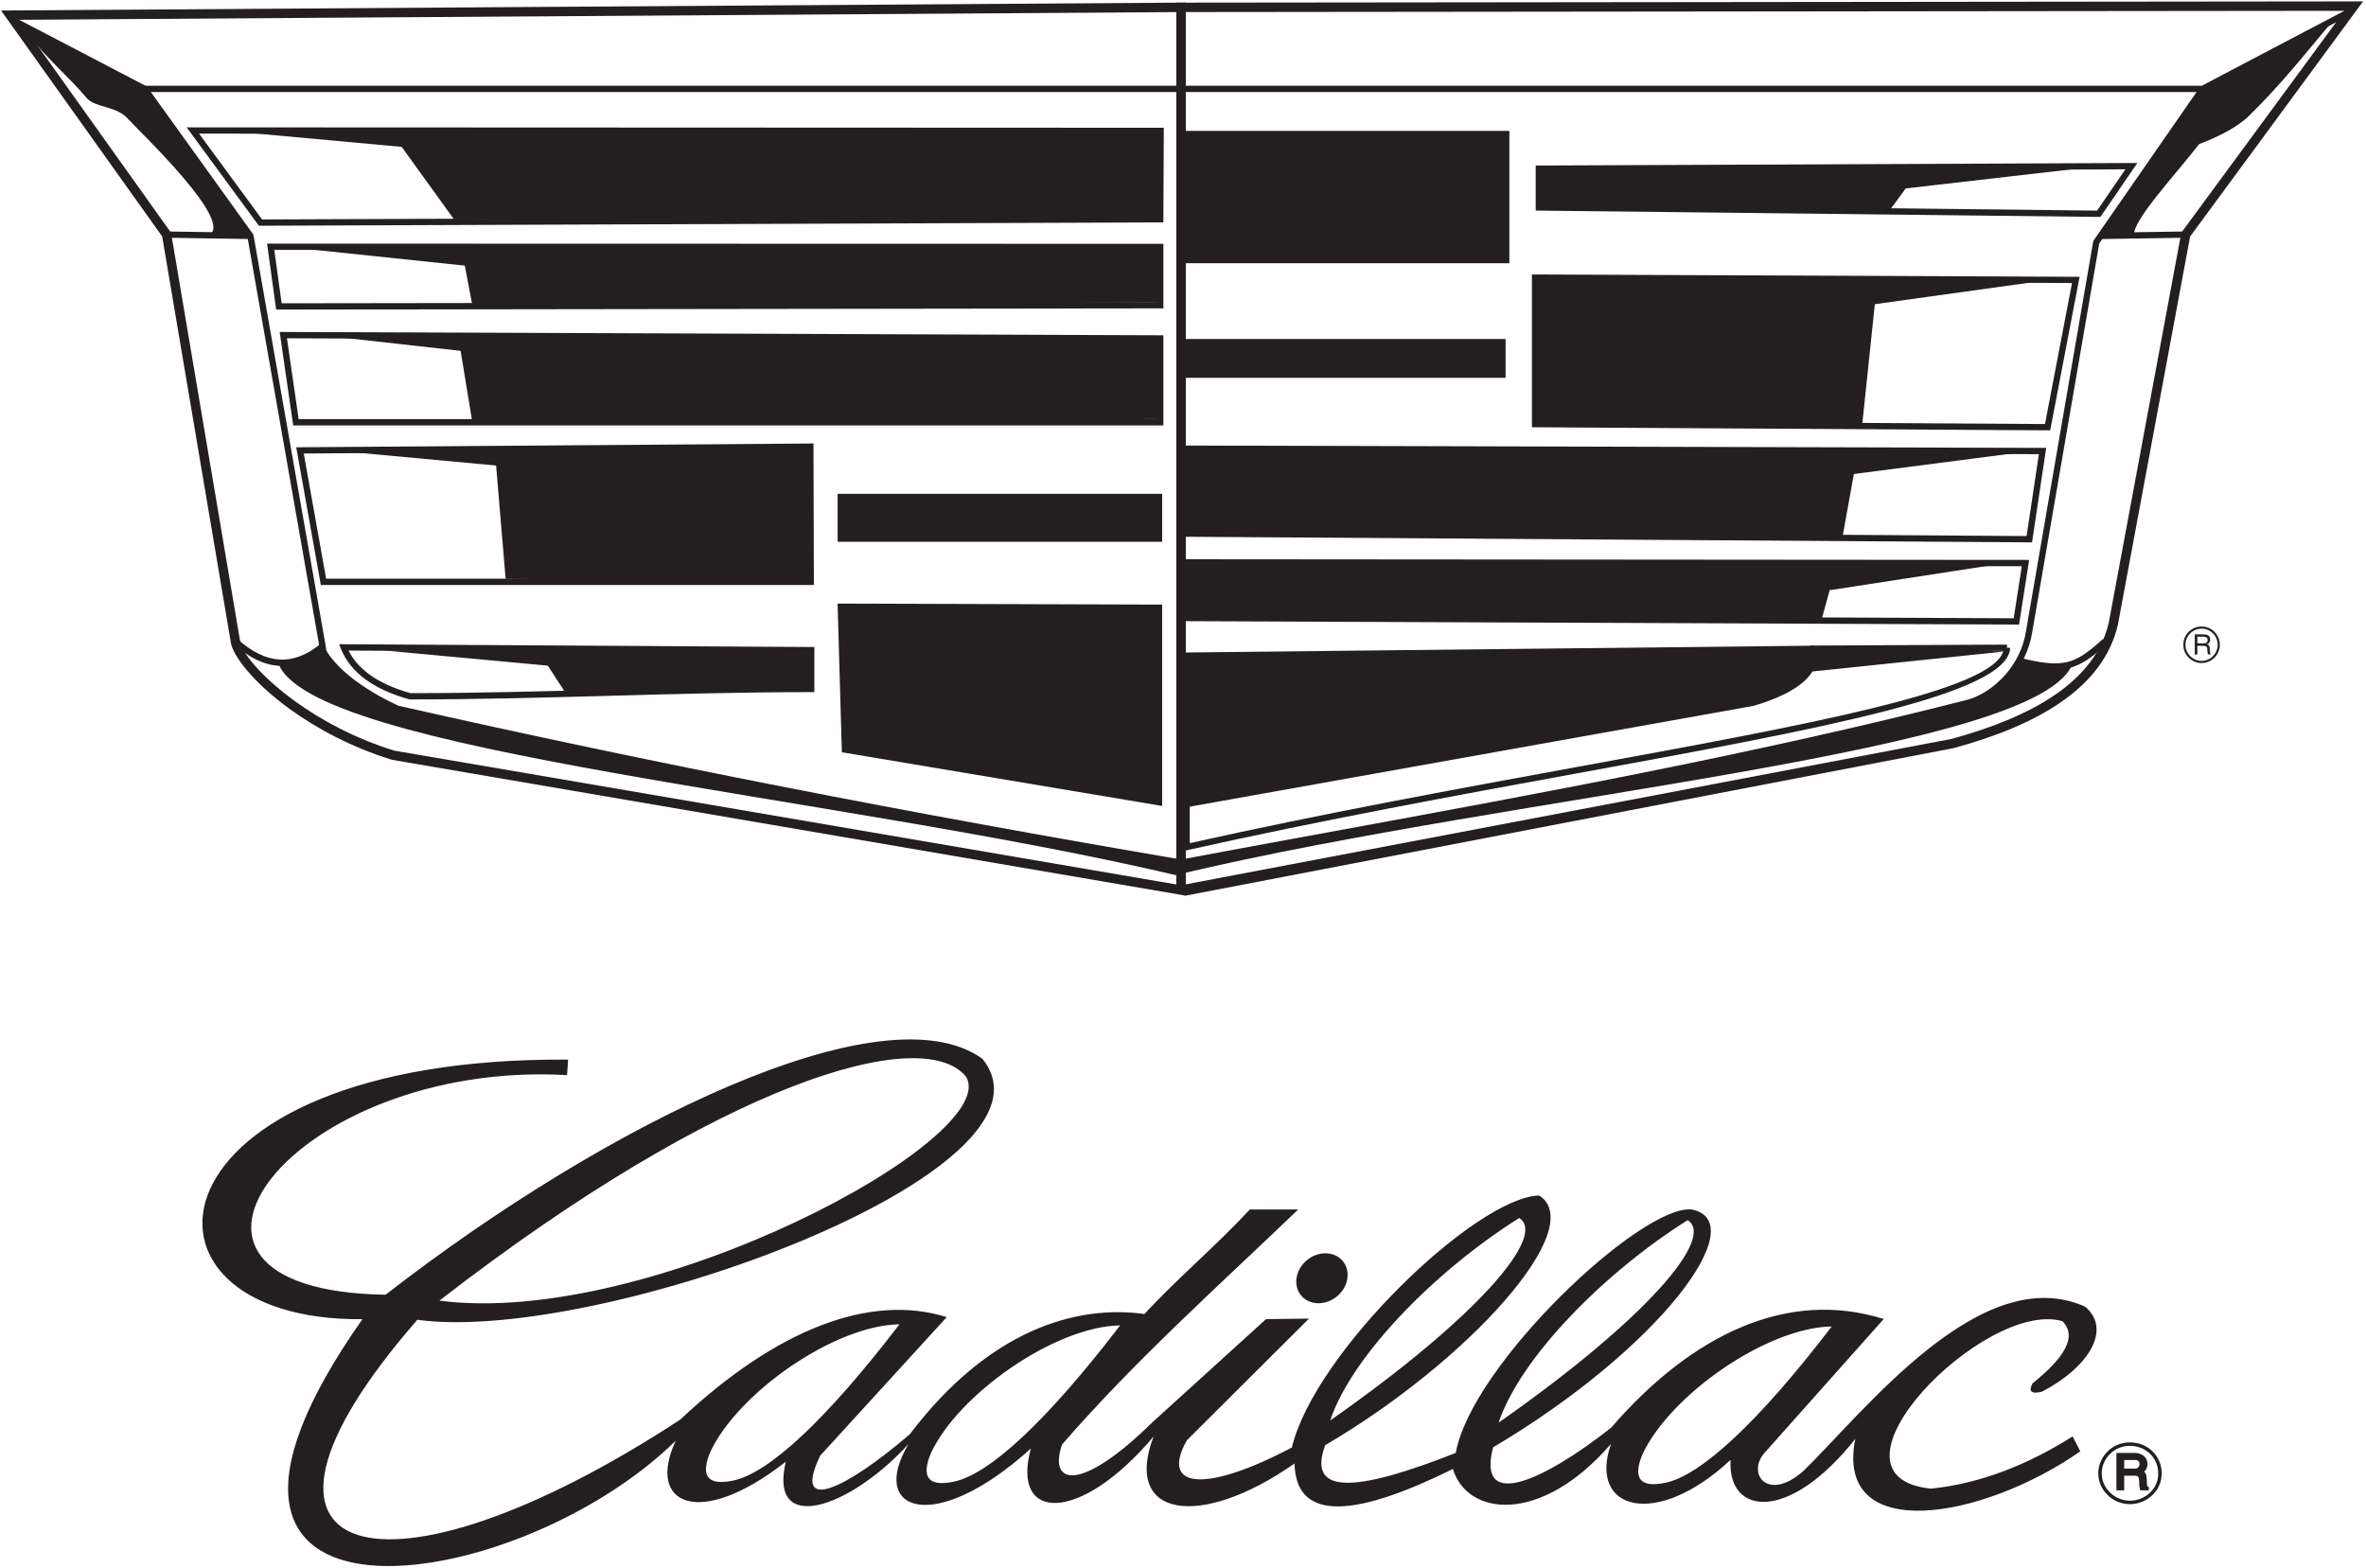
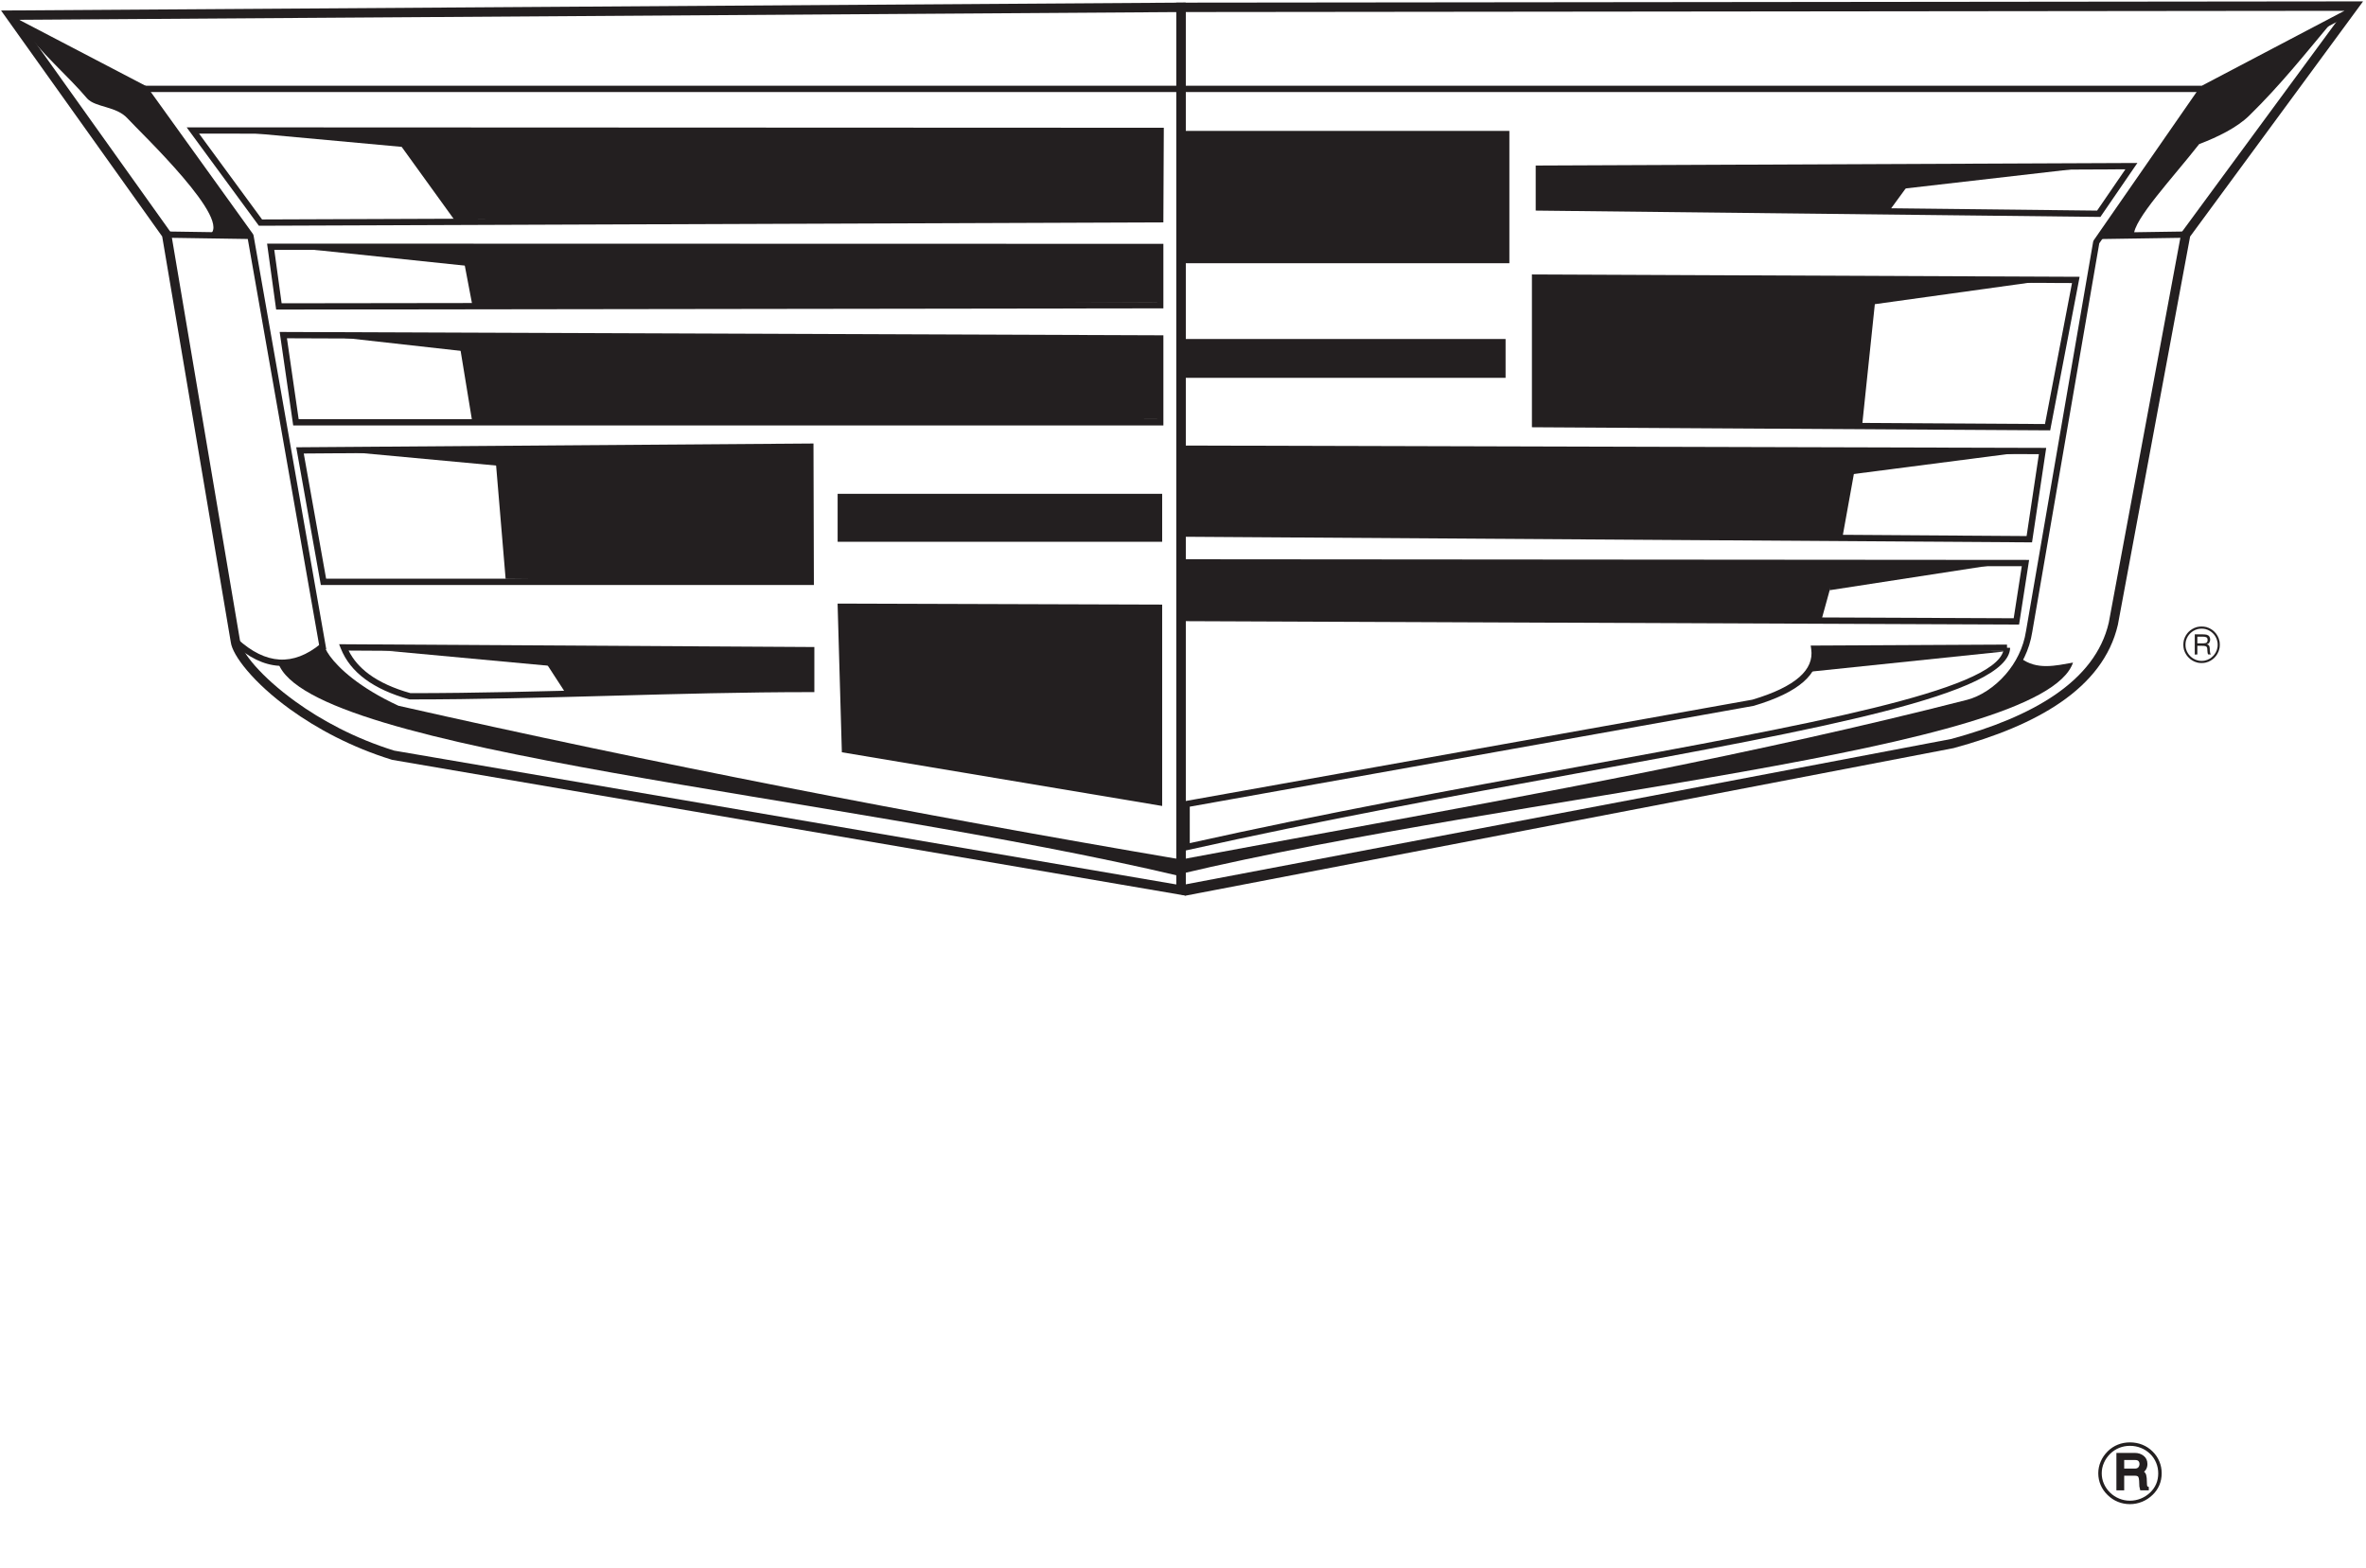
<svg xmlns="http://www.w3.org/2000/svg" viewBox="0 0 893.333 592" height="592" width="893.333" xml:space="preserve" id="svg2" version="1.1">
  <defs id="defs6" />
  <g transform="matrix(1.333,0,0,-1.333,0,592)" id="g10">
    <g transform="scale(0.1)" id="g12">
      <path id="path14" style="fill:#231f20;fill-opacity:1;fill-rule:nonzero;stroke:none" d="m 3796.43,750.539 c -0.4,0.293 -0.4,0.293 -0.39,0.289 0.25,-0.195 0.52,-0.406 0.39,-0.289" />
-       <path id="path16" style="fill:#231f20;fill-opacity:1;fill-rule:evenodd;stroke:none" d="M 1606.16,1395.48 C 829.727,1439.54 325.883,785.379 1092.16,773.367 1717.78,1259.43 2503.74,1643.37 2782.56,1441.73 3041.11,1124.07 1696.46,632.262 1182.18,702.363 571.848,2.734 1090.77,-127.871 1926.53,419.402 c 274.2,257.45 538.52,358.153 755.13,290.559 L 2323.05,317.293 c -81.15,-169.613 75.63,-92.223 253.68,60.559 224.15,295.57 471.09,367.867 664.83,340.878 95.08,103.063 203.51,193.153 298.6,296.22 h 137.07 c -226.6,-217.626 -460.81,-426.02 -669.06,-665.946 -39.63,-117.141 55.15,-134.488 254.88,61.984 l 323.05,293.328 121.51,1.442 -346.03,-344.93 c -77.44,-139.16 56.41,-147.855 297.62,-20.226 64.19,269.05 520.82,708.208 700.44,713.978 141.11,-90.654 -201.01,-470.127 -606.02,-707.435 -56.4,-152.2 110.07,-124.262 369.66,-21.922 46.38,252.535 526.08,703.567 668.32,689.727 174.83,-34.868 -88.31,-392.575 -562.37,-673.872 -47.4,-181.113 141.38,-96.281 334.16,55.496 229.47,265.059 500.24,393.547 772.22,308.008 l -339.1,-380.863 c -48.77,-58.5 11.47,-138.5 112.28,-49.008 173.5,169.543 503.38,596.16 797.44,464.871 78.75,-67.144 3.81,-175.891 -122.46,-240.812 -30.18,-7.372 -39.03,0.468 -26.56,23.484 88.04,70.836 128.59,132.074 84.5,176.129 -219.41,64.433 -714.99,-440.242 -371.8,-474.375 142.36,15.183 274.91,68.523 400.77,147.945 7.25,-14.086 14.49,-28.176 21.73,-42.269 C 5612.1,134.359 5195.45,65.449 5255.04,364.91 5065.55,125.789 4892.69,148.949 4901.81,305.535 4691.52,108.785 4497.4,162.082 4563.1,350.715 4362.04,118.793 4154.63,147.781 4115.37,279.867 3810.47,128.793 3670.34,143.395 3666.73,295.27 3396.37,106.102 3180.36,144.113 3267.47,371.664 3059.89,125.035 2862.61,128.098 2919.92,337.824 2645.81,89.234 2458.72,159.613 2573.58,350.641 2406.35,167.168 2175.86,90.781 2225.8,300.402 1980.56,108.121 1829.58,178.336 1914,359.824 1457.91,-88.473 357.168,-247.27 1026.58,704.09 312.969,697.473 395.094,1447.78 1609.2,1439.44 Z M 1244.64,756.637 c 599.38,-78.039 1597.99,462.113 1491.39,634.873 -124.73,150.62 -693.34,-16.25 -1491.39,-634.873 z m 1303.16,-67 C 2338.92,417.152 2177.55,268.254 2077.03,246.98 c -79.35,-16.777 -90.54,19.536 -65.57,79.993 77.4,167.57 351.75,359.925 536.34,362.664 z m 625.01,-3.117 C 2963.92,414.031 2802.56,265.137 2702.03,243.863 c -79.35,-16.777 -90.53,19.532 -65.56,79.992 77.4,167.567 351.74,359.926 536.34,362.665 z m 2015.58,-3.102 C 4979.5,410.93 4818.14,262.035 4717.61,240.762 c -79.34,-16.778 -90.53,19.535 -65.56,79.992 77.4,167.57 351.75,359.926 536.34,362.664 z M 3799.36,873.184 c 26.27,-25.657 23.06,-70.52 -7.18,-99.848 -30.28,-29.309 -76.4,-32.277 -102.67,-6.578 -26.3,25.707 -23.1,70.531 7.15,99.847 30.24,29.348 76.35,32.29 102.7,6.579 z m -31.7,-456.075 c 421.03,294.789 614.38,524.688 535.51,573.575 C 4071.58,845.359 3830.74,604.566 3767.66,417.109 Z m 477.06,-6.105 c 421.03,294.789 614.38,524.687 535.51,573.57 -231.59,-145.32 -472.43,-386.113 -535.51,-573.57" />
      <path id="path18" style="fill:#231f20;fill-opacity:1;fill-rule:evenodd;stroke:none" d="m 6113.15,267.281 c 0,10.637 -1.97,20.699 -5.91,30.145 -3.89,9.453 -9.54,17.801 -16.91,25.012 -7.71,7.41 -16.42,13.074 -26.22,16.988 -9.76,3.953 -20.14,5.91 -31.07,5.91 -10.63,0 -20.73,-1.922 -30.28,-5.711 -9.51,-3.824 -18.05,-9.41 -25.58,-16.695 -7.75,-7.703 -13.7,-16.301 -17.84,-25.789 -4.15,-9.493 -6.2,-19.383 -6.2,-29.61 0,-10.265 2,-20.078 6.07,-29.453 4.06,-9.367 9.88,-17.801 17.51,-25.254 7.66,-7.41 16.32,-13.078 26,-16.984 9.64,-3.949 19.77,-5.906 30.32,-5.906 10.63,0 20.85,1.996 30.74,5.945 9.84,3.992 18.67,9.695 26.55,17.191 7.45,7.043 13.1,15.196 16.99,24.356 3.9,9.168 5.83,19.105 5.83,29.855 z m -80.11,87.821 c 12.39,0 24.08,-2.196 35.01,-6.551 10.92,-4.403 20.6,-10.758 29.02,-19.106 8.33,-8.105 14.74,-17.472 19.18,-28.105 4.48,-10.633 6.7,-21.832 6.7,-33.692 0,-11.929 -2.18,-23.136 -6.57,-33.558 -4.36,-10.43 -10.81,-19.676 -19.31,-27.781 -8.75,-8.43 -18.64,-14.911 -29.69,-19.395 -11.06,-4.516 -22.49,-6.758 -34.34,-6.758 -12.06,0 -23.45,2.199 -34.3,6.641 -10.84,4.398 -20.52,10.832 -29.02,19.269 -8.59,8.266 -15.11,17.676 -19.64,28.266 -4.48,10.59 -6.74,21.672 -6.74,33.316 0,11.45 2.3,22.571 6.95,33.325 4.6,10.797 11.27,20.449 19.93,28.965 8.25,8.187 17.72,14.417 28.44,18.73 10.72,4.281 22.19,6.434 34.38,6.434" />
      <path id="path20" style="fill:#231f20;fill-opacity:1;fill-rule:evenodd;stroke:none" d="m 5996.59,223.605 v 97.45 h 47.66 c 8.82,0 16.28,-2.391 22.36,-7.184 6.09,-4.785 9.13,-11.34 9.13,-19.652 0,-10.571 -4.6,-18.114 -13.8,-22.629 5.68,-1.723 9.14,-4.926 10.39,-9.629 1.25,-4.695 1.88,-11.293 1.88,-19.789 0,-2.613 0.11,-5.125 0.34,-7.52 0.24,-2.394 0.77,-4.355 1.61,-5.898 0.84,-1.531 2,-2.527 3.48,-2.981 v -2.168 h -16.72 c -1.21,3.618 -1.81,9.508 -1.81,17.688 0,8.176 -1.02,14.207 -3.07,18.094 -2.04,3.886 -6.73,5.828 -14.07,5.828 h -34 v -41.61 z m 13.38,52.997 h 34.28 c 5.66,0 9.96,1.558 12.89,4.675 2.93,3.118 4.53,7.024 4.8,11.723 0.19,4.699 -1.06,8.648 -3.76,11.863 -2.69,3.203 -6.96,4.805 -12.81,4.805 h -35.4 v -33.066" />
      <g transform="scale(0.999,1.001)" id="g22">
        <path id="path24" style="fill:none;stroke:#231f20;stroke-width:8.677;stroke-linecap:butt;stroke-linejoin:miter;stroke-miterlimit:22.926;stroke-dasharray:none;stroke-opacity:1" d="m 6005.05,223.291 v 97.312 h 47.73 c 8.83,0 16.3,-2.387 22.39,-7.174 6.1,-4.778 9.14,-11.323 9.14,-19.624 0,-10.556 -4.6,-18.088 -13.82,-22.597 5.69,-1.721 9.15,-4.919 10.41,-9.616 1.25,-4.688 1.88,-11.277 1.88,-19.761 0,-2.609 0.11,-5.118 0.35,-7.509 0.23,-2.391 0.77,-4.349 1.6,-5.89 0.84,-1.529 2,-2.524 3.49,-2.976 v -2.165 h -16.74 c -1.21,3.612 -1.82,9.494 -1.82,17.662 0,8.165 -1.02,14.188 -3.07,18.069 -2.05,3.881 -6.74,5.82 -14.09,5.82 h -34.05 v -41.551 z m 13.4,52.921 h 34.33 c 5.67,0 9.97,1.557 12.9,4.67 2.94,3.112 4.54,7.013 4.81,11.706 0.19,4.692 -1.06,8.636 -3.76,11.846 -2.7,3.199 -6.97,4.798 -12.83,4.798 h -35.45 z" />
      </g>
      <path id="path26" style="fill:#231f20;fill-opacity:1;fill-rule:nonzero;stroke:none" d="M 3358.45,4420.31 V 1903.95 l -15.43,2.64 -2231.47,381.87 -1.65,0.42 c -115.611,35.75 -213.357,88.89 -288.119,142.89 -103.246,74.58 -163.672,152.73 -168.097,190.52 h -0.016 l -194.266,1148.98 -441.472,619.1 -14.953,20.96 25.621,0.17 3316.542,22.15 13.31,0.1 z M 3331.93,1935.6 V 4406.88 L 54.32,4384.99 482.672,3784.3 l 2.332,-5.55 194.769,-1151.97 0.106,-1.04 c 2.863,-31.28 59.402,-101.54 157.234,-172.2 72.614,-52.46 167.437,-104.06 279.497,-138.83 L 3331.93,1935.6" />
      <path id="path28" style="fill:#231f20;fill-opacity:1;fill-rule:nonzero;stroke:none" d="m 3358.46,4406.98 v -2471.1 l 2168.95,411.98 c 113.75,30.96 216.08,71.59 294.69,125.82 77.35,53.36 131.67,119.95 150.99,203.6 v 0 l 204.92,1101.68 2.38,5.49 460.38,626.01 z m -26.51,-2487.21 v 2513.87 l 13.25,0.01 3321.86,3.53 26.3,0.02 -15.68,-21.32 -474.23,-644.85 -204.47,-1099.25 -0.1,-0.57 c -20.97,-90.8 -79.18,-162.57 -161.86,-219.61 -81.38,-56.14 -186.52,-97.96 -303.03,-129.65 l -0.99,-0.22 -2174.55,-417.78 -26.5,7.76 v 8.06" />
      <path id="path30" style="fill:#231f20;fill-opacity:1;fill-rule:nonzero;stroke:none" d="m 43.891,4390.45 370.125,-193.25 3.105,-2.68 299.461,-416.41 1.57,-3.67 204.274,-1162.79 1.64,-9.34 -1.433,-0.16 c 2.105,-4.87 5.867,-11.41 11.586,-19.28 24.488,-33.75 82.611,-89.35 194.481,-141.06 360.03,-81.56 725.42,-158.27 1095.48,-230.74 370.3,-72.51 744.66,-140.64 1122.48,-204.99 l -2.93,-17.58 c -378.51,64.47 -753.05,132.63 -1122.96,205.06 -369.81,72.42 -735.64,149.24 -1096.96,231.1 l -1.77,0.6 c -115.83,53.39 -176.52,111.67 -202.263,147.14 -6.785,9.35 -11.281,17.29 -13.8,23.3 -2.946,7 -3.399,12.84 -1.832,16.86 l -203.231,1156.85 -297.008,413 -368.246,192.27 8.23,15.77" />
      <path id="path32" style="fill:#231f20;fill-opacity:1;fill-rule:nonzero;stroke:none" d="M 409.898,4198.21 H 6236.55 l 415.98,218.65 8.3,-15.77 -417.9,-219.66 -4.15,-1.01 H 409.898 v 17.79" />
      <path id="path34" style="fill:#231f20;fill-opacity:1;fill-rule:evenodd;stroke:none" d="m 3294.22,4063.61 -7.85,-243.56 -1979.9,1.13 -180.7,250.28 2168.45,-7.85" />
      <path id="path36" style="fill:#231f20;fill-opacity:1;fill-rule:evenodd;stroke:none" d="m 3286.37,3584.35 -7.86,157.13 H 1306.47 l 31.43,-164.99 1948.47,7.86" />
      <path id="path38" style="fill:#231f20;fill-opacity:1;fill-rule:evenodd;stroke:none" d="m 3286.37,3253.88 v 228.53 H 1298.95 l 38.95,-237.66 1948.47,9.13" />
      <path id="path40" style="fill:#231f20;fill-opacity:1;fill-rule:evenodd;stroke:none" d="m 1400.75,3175.8 h 894.56 l 1.11,-382.87 -864.24,8.32 -31.43,374.55" />
      <path id="path42" style="fill:#231f20;fill-opacity:1;fill-rule:evenodd;stroke:none" d="m 2372.59,3042.23 h 919.24 v -135.89 h -919.24 v 135.89" />
      <path id="path44" style="fill:#231f20;fill-opacity:1;fill-rule:evenodd;stroke:none" d="m 3345.29,3480.78 h 919.24 v -109.99 h -919.24 v 109.99" />
      <path id="path46" style="fill:#231f20;fill-opacity:1;fill-rule:evenodd;stroke:none" d="M 4358.81,3963.32 H 5438.8 l -88.51,-121.11 -991.48,11.12 v 109.99" />
      <path id="path48" style="fill:#231f20;fill-opacity:1;fill-rule:evenodd;stroke:none" d="M 2297.74,2599.36 H 1523.1 l 80.38,-123.75 694.26,13.75 v 110" />
      <path id="path50" style="fill:#231f20;fill-opacity:1;fill-rule:evenodd;stroke:none" d="m 2372.46,2731.29 12.1,-421.21 907.27,-152.12 v 570.45 l -919.37,2.88" />
      <path id="path52" style="fill:#231f20;fill-opacity:1;fill-rule:evenodd;stroke:none" d="m 3345.2,4070.29 h 930.07 V 3695.43 H 3345.2 v 374.86" />
      <path id="path54" style="fill:#231f20;fill-opacity:1;fill-rule:evenodd;stroke:none" d="m 4348.08,3654.69 h 970.25 l -43.46,-415.05 h -926.79 v 415.05" />
      <path id="path56" style="fill:#231f20;fill-opacity:1;fill-rule:evenodd;stroke:none" d="m 3345.2,3170.04 v -240.63 l 1873.14,-12.29 45.69,252.92 H 3345.2" />
      <path id="path58" style="fill:#231f20;fill-opacity:1;fill-rule:evenodd;stroke:none" d="m 3345.2,2847.93 v -157.55 h 1815.6 l 43.47,157.55 H 3345.2" />
-       <path id="path60" style="fill:#231f20;fill-opacity:1;fill-rule:evenodd;stroke:none" d="M 3345.2,2592.59 V 2163.4 c 520.09,90.55 1040.18,181.09 1560.26,271.64 157.56,34.41 242.15,98.34 233.67,176.99 L 3345.2,2592.59" />
      <path id="path62" style="fill:#231f20;fill-opacity:1;fill-rule:nonzero;stroke:none" d="M 6246.11,4184.26 5946.14,3751.77 5756.36,2651.02 h 0.01 c -7.97,-51.81 -31.25,-96.2 -61.03,-130.88 -35.42,-41.23 -80.2,-68.82 -119.45,-78.85 -597.74,-152.8 -1204.87,-264.24 -1811.1,-375.51 -138.57,-25.44 -277.09,-50.87 -417.96,-77.25 l -3.28,17.51 c 137.54,25.76 277.76,51.5 418.03,77.25 605.58,111.16 1212.08,222.48 1809.92,375.3 36.04,9.21 77.36,34.79 110.3,73.14 27.78,32.34 49.5,73.72 56.91,121.94 l 0.04,0.17 190.14,1102.86 1.47,3.55 301.09,434.13 14.66,-10.12" />
      <path id="path64" style="fill:#231f20;fill-opacity:1;fill-rule:nonzero;stroke:none" d="m 472.055,3785.4 237.41,-3.6 -0.211,-17.79 -237.406,3.6 0.207,17.79" />
      <path id="path66" style="fill:#231f20;fill-opacity:1;fill-rule:nonzero;stroke:none" d="m 6191.11,3767.61 -237.41,-3.6 -0.22,17.79 237.42,3.6 0.21,-17.79" />
      <path id="path68" style="fill:#231f20;fill-opacity:1;fill-rule:nonzero;stroke:none" d="m 3278.6,4061.4 -2714.737,1.16 178.426,-243.13 2535.221,9.48 z m -2732.323,18.96 2741.263,-1.17 h 8.93 l -0.04,-8.93 -1.17,-250.25 -0.04,-8.82 -8.85,-0.04 -2548.593,-9.53 -4.507,-0.01 -2.676,3.64 -191.5,260.95 -10.403,14.17 17.586,-0.01" />
      <path id="path70" style="fill:#231f20;fill-opacity:1;fill-rule:nonzero;stroke:none" d="m 776.922,3733.18 20.789,-151.21 2479.759,3.4 v 147.22 z m 4.199,-161.3 -23.238,169.01 -1.387,10.09 h 10.211 l 2519.663,-0.6 h 8.89 v -8.9 -164.99 -8.88 l -8.89,-0.02 -2496.425,-3.42 -7.761,-0.01 -1.063,7.72" />
      <path id="path72" style="fill:#231f20;fill-opacity:1;fill-rule:nonzero;stroke:none" d="m 812.766,3482.86 33.172,-229.18 H 3277.44 v 219.86 z m 16.629,-239.36 -35.758,247.03 -1.473,10.19 10.301,-0.03 2483.905,-9.39 8.93,-0.03 v -8.86 -237.66 -8.93 h -8.93 -2448.147 -7.719 l -1.109,7.68" />
      <path id="path74" style="fill:#231f20;fill-opacity:1;fill-rule:nonzero;stroke:none" d="m 860.383,3156.38 63.324,-354.52 H 2287.5 l -1.05,364.98 z m 47.058,-365.03 -66.5,372.28 -1.851,10.39 10.609,0.08 1445.581,10.59 8.9,0.07 0.03,-8.96 1.11,-382.87 0.02,-8.94 h -8.92 -1380.186 l -7.48,0.01 -1.313,7.35" />
      <path id="path76" style="fill:#231f20;fill-opacity:1;fill-rule:nonzero;stroke:none" d="m 973.703,2616.06 1324.077,-7.81 8.89,-0.05 v -127.73 h -8.93 c -189.14,0 -378.54,-5.18 -567.93,-10.37 -189.38,-5.17 -378.78,-10.36 -568.41,-10.36 l -2.37,0.31 c -50.74,14.17 -92.21,33.13 -124.4,56.88 -32.66,24.11 -55.743,53.09 -69.232,86.96 l -4.878,12.25 z m 1315.107,-25.55 -1301.412,7.68 c 12.652,-25.55 31.912,-47.87 57.772,-66.95 30.15,-22.25 69.31,-40.15 117.49,-53.71 188.72,0.02 377.7,5.2 566.66,10.36 186.42,5.11 372.84,10.21 559.49,10.37 v 92.25" />
      <path id="path78" style="fill:#231f20;fill-opacity:1;fill-rule:nonzero;stroke:none" d="m 4358.77,3972.22 1678.33,7.14 16.99,0.07 -9.59,-13.99 -92.45,-134.93 -2.69,-3.92 -4.74,0.05 -1585.88,17.79 -8.86,0.1 v 8.8 109.99 8.86 z m 1661.42,-10.73 -1652.45,-7.03 v -92.33 l 1572.28,-17.65 80.17,117.01" />
      <path id="path80" style="fill:#231f20;fill-opacity:1;fill-rule:nonzero;stroke:none" d="m 5888.48,3646.46 -79.96,-417.19 -1.39,-7.26 -7.4,0.04 -1451.69,8.69 -8.89,0.06 v 8.84 415.05 8.94 l 8.96,-0.04 1531.65,-6.56 10.74,-0.04 z m -96.08,-406.57 76.55,399.4 -1511.94,6.46 v -397.27 l 1435.39,-8.59" />
      <path id="path82" style="fill:#231f20;fill-opacity:1;fill-rule:nonzero;stroke:none" d="m 5794.32,3162.14 -37.48,-249.82 -1.15,-7.65 -7.71,0.05 -2386.23,15.8 -8.89,0.06 v 8.83 240.63 8.92 l 8.93,-0.02 2423.7,-6.61 10.35,-0.03 z m -53.99,-239.58 34.81,232.01 -2404.41,6.55 v -222.87 l 2369.6,-15.69" />
      <path id="path84" style="fill:#231f20;fill-opacity:1;fill-rule:nonzero;stroke:none" d="m 5745.87,2844.7 -25.67,-165.3 -1.18,-7.56 -7.65,0.03 -2355.55,9.61 -8.86,0.04 v 8.86 157.55 8.9 l 8.9,-0.01 2381.22,-1.86 10.38,-0.01 z m -42.08,-155.01 22.91,147.49 -2361.95,1.84 v -139.79 l 2339.04,-9.54" />
      <path id="path86" style="fill:#231f20;fill-opacity:1;fill-rule:nonzero;stroke:none" d="M 5693.73,2605.91 C 5689.14,2474.06 5158.55,2376.94 4467.54,2250.46 4123.99,2187.58 3740.55,2117.39 3363,2032.81 l -10.86,-2.43 v 11.12 121.9 7.47 l 7.37,1.32 1604.1,286.88 c 60.93,18.14 105.32,39.5 133.15,64.05 26.52,23.4 37.69,49.76 33.49,79.08 l -1.45,10.1 10.24,0.05 545.75,2.74 0.04,-8.9 z m -1229.4,-337.94 c 665.07,121.73 1179.72,215.96 1210.12,329.28 l -525.59,-2.64 c 1.47,-31.54 -11.97,-59.82 -40.31,-84.82 -29.93,-26.4 -76.78,-49.07 -140.54,-68 l -0.94,-0.25 -1597.06,-285.61 v -103.32 c 374.62,83.63 754.04,153.08 1094.32,215.36" />
      <path id="path88" style="fill:#231f20;fill-opacity:1;fill-rule:nonzero;stroke:none" d="m 672.719,2631.13 c 40.152,-36.63 79.738,-56.08 118.761,-58.36 38.844,-2.27 77.68,12.48 116.504,44.25 l 11.305,-13.82 c -42.391,-34.68 -85.324,-50.76 -128.785,-48.22 -43.277,2.52 -86.539,23.52 -129.781,62.96 l 11.996,13.19" />
-       <path id="path90" style="fill:#231f20;fill-opacity:1;fill-rule:nonzero;stroke:none" d="m 5968.69,2617.94 c -42.82,-39.06 -73.43,-61.32 -110.55,-69.89 -36.83,-8.51 -78.84,-3.12 -144.5,13.11 l 4.26,17.3 c 62.87,-15.53 102.64,-20.81 136.27,-13.04 33.36,7.71 61.95,28.7 102.52,65.71 l 12,-13.19" />
      <path id="path92" style="fill:#231f20;fill-opacity:1;fill-rule:evenodd;stroke:none" d="m 6216.72,2644.01 h 21.84 c 5.22,0 9.35,-0.45 12.36,-1.32 3.04,-0.87 5.28,-2.36 6.77,-4.5 1.52,-2.12 2.34,-5 2.51,-8.66 0,-3.53 -0.9,-6.59 -2.71,-9.15 -1.79,-2.54 -4.33,-3.99 -7.61,-4.28 v 0 c 2.61,-0.62 4.55,-1.47 5.84,-2.54 1.3,-1.1 2.22,-2.84 2.76,-5.25 0.55,-2.39 0.82,-6.02 0.82,-10.9 0,-1.86 0.28,-3.85 0.78,-5.94 0.52,-2.09 1.22,-3.33 2.08,-3.76 v -0.42 h -7.36 c -0.79,1.39 -1.34,2.91 -1.64,4.58 -0.32,1.67 -0.52,3.43 -0.59,5.35 -0.11,1.91 -0.21,3.73 -0.3,5.44 -0.2,2.39 -0.68,4.18 -1.4,5.43 -0.72,1.24 -2.14,2.16 -4.23,2.76 -2.09,0.62 -5.27,0.92 -9.57,0.92 h -13.16 v -24.48 l -7.19,-0.3 z m 7.19,-6.42 v -19.11 h 17.93 c 7.54,0 11.32,3.19 11.32,9.56 0,3.66 -1.04,6.14 -3.16,7.51 -2.11,1.37 -5.55,2.04 -10.27,2.04 z m 12.06,-74.65 c -9.23,0 -17.83,2.34 -25.77,6.99 -7.93,4.65 -14.23,10.94 -18.9,18.88 -4.66,7.93 -7,16.52 -7,25.77 0,9.35 2.34,18.01 7,25.97 4.65,7.93 10.94,14.2 18.9,18.81 7.94,4.6 16.54,6.91 25.77,6.91 9.3,0 17.91,-2.31 25.82,-6.91 7.91,-4.61 14.18,-10.88 18.78,-18.84 4.61,-7.95 6.92,-16.61 6.92,-25.94 0,-9.2 -2.31,-17.78 -6.92,-25.75 -4.62,-7.96 -10.89,-14.25 -18.78,-18.9 -7.91,-4.65 -16.52,-6.99 -25.82,-6.99 z m 0.03,5.84 c 8.21,0 15.82,2.07 22.83,6.2 7.02,4.13 12.59,9.7 16.67,16.74 4.11,7.04 6.14,14.65 6.14,22.86 0,8.28 -2.03,15.94 -6.12,22.99 -4.07,7.04 -9.63,12.58 -16.64,16.69 -7.04,4.1 -14.65,6.17 -22.88,6.17 -8.19,0 -15.82,-2.07 -22.87,-6.17 -7.06,-4.11 -12.65,-9.68 -16.79,-16.72 -4.13,-7.04 -6.19,-14.7 -6.19,-22.96 0,-8.19 2.06,-15.79 6.22,-22.84 4.15,-7.03 9.78,-12.63 16.82,-16.76 7.03,-4.13 14.65,-6.2 22.81,-6.2" />
      <path id="path94" style="fill:#231f20;fill-opacity:1;fill-rule:nonzero;stroke:none" d="m 6216.72,2644.12 h 21.84 c 2.6,0 4.94,-0.11 7,-0.33 2.08,-0.22 3.88,-0.56 5.39,-0.99 1.53,-0.44 2.86,-1.03 4,-1.79 1.13,-0.76 2.08,-1.68 2.83,-2.76 0.76,-1.06 1.36,-2.33 1.77,-3.78 0.42,-1.45 0.68,-3.09 0.76,-4.93 v -0.01 c 0,-1.78 -0.22,-3.44 -0.68,-4.98 -0.45,-1.53 -1.14,-2.95 -2.05,-4.24 -0.91,-1.28 -2.01,-2.29 -3.29,-3.02 -1.12,-0.62 -2.39,-1.04 -3.79,-1.23 1.06,-0.28 2.01,-0.6 2.84,-0.96 0.98,-0.43 1.8,-0.91 2.46,-1.46 v 0 c 0.65,-0.55 1.22,-1.27 1.68,-2.16 0.47,-0.88 0.84,-1.93 1.11,-3.14 0.28,-1.2 0.48,-2.72 0.62,-4.54 0.14,-1.82 0.21,-3.95 0.21,-6.38 0,-0.94 0.06,-1.9 0.19,-2.88 0.13,-0.98 0.32,-2 0.57,-3.04 0.27,-1.04 0.57,-1.87 0.91,-2.48 0.33,-0.6 0.71,-1 1.12,-1.2 l 0.07,-0.03 v -0.08 -0.42 -0.11 h -0.11 -7.37 -0.06 l -0.03,0.05 c -0.4,0.7 -0.74,1.44 -1.02,2.21 -0.27,0.77 -0.49,1.57 -0.64,2.41 -0.16,0.83 -0.29,1.69 -0.39,2.59 -0.1,0.88 -0.17,1.81 -0.21,2.77 l -0.15,2.8 -0.15,2.64 c -0.1,1.17 -0.26,2.21 -0.49,3.11 v 0 c -0.23,0.9 -0.52,1.66 -0.88,2.28 -0.35,0.6 -0.88,1.12 -1.57,1.58 -0.69,0.45 -1.56,0.83 -2.6,1.12 v 0 c -1.04,0.31 -2.35,0.54 -3.93,0.69 -1.59,0.15 -3.47,0.23 -5.61,0.23 v 0 h -13.05 v -24.37 -0.1 l -0.1,-0.01 -7.2,-0.3 h -0.11 v 0.11 57.02 0.11 z m 21.84,-0.23 h -21.72 v -56.78 l 6.96,0.29 v 24.37 0.11 h 0.11 13.16 v 0 c 2.16,0 4.04,-0.08 5.63,-0.23 1.6,-0.15 2.93,-0.38 3.98,-0.7 1.05,-0.3 1.94,-0.68 2.65,-1.15 0.72,-0.46 1.27,-1.02 1.64,-1.66 0.37,-0.63 0.67,-1.41 0.91,-2.33 v 0 c 0.23,-0.9 0.39,-1.95 0.5,-3.14 v -0.01 l 0.14,-2.64 0.16,-2.8 v 0 c 0.03,-0.95 0.1,-1.87 0.2,-2.76 0.1,-0.88 0.23,-1.74 0.4,-2.57 v 0 c 0.14,-0.83 0.35,-1.62 0.62,-2.37 0.26,-0.74 0.59,-1.44 0.97,-2.12 h 7.18 v 0.25 c -0.43,0.23 -0.82,0.65 -1.16,1.26 -0.35,0.64 -0.66,1.48 -0.93,2.53 v 0 c -0.25,1.05 -0.44,2.07 -0.57,3.07 -0.13,1.01 -0.2,1.97 -0.2,2.91 0,2.44 -0.06,4.56 -0.2,6.37 -0.13,1.8 -0.34,3.31 -0.61,4.5 v 0 c -0.27,1.19 -0.64,2.22 -1.09,3.09 -0.46,0.85 -1,1.55 -1.64,2.09 -0.63,0.53 -1.44,1.01 -2.4,1.42 -0.96,0.42 -2.1,0.79 -3.4,1.1 l 0.02,0.22 c 1.62,0.15 3.06,0.58 4.31,1.28 1.26,0.71 2.33,1.69 3.21,2.95 0.9,1.27 1.58,2.66 2.02,4.17 0.45,1.52 0.68,3.16 0.68,4.92 v 0 c -0.09,1.82 -0.34,3.44 -0.75,4.88 -0.41,1.42 -1,2.66 -1.74,3.71 h -0.01 c -0.73,1.06 -1.66,1.96 -2.77,2.7 -1.12,0.75 -2.43,1.33 -3.93,1.76 v 0 c -1.51,0.44 -3.29,0.77 -5.35,0.99 -2.05,0.22 -4.38,0.32 -6.98,0.32 z m -14.54,-6.41 v -18.88 h 17.82 c 3.75,0 6.55,0.79 8.42,2.36 1.86,1.57 2.79,3.93 2.79,7.08 0,1.82 -0.26,3.34 -0.78,4.57 v 0 c -0.51,1.23 -1.29,2.18 -2.33,2.85 -1.05,0.67 -2.42,1.18 -4.12,1.51 -1.7,0.34 -3.73,0.51 -6.09,0.51 z m -0.22,-19 v 19.22 h 15.93 c 2.37,0 4.41,-0.17 6.13,-0.51 1.73,-0.34 3.13,-0.85 4.2,-1.55 1.08,-0.69 1.89,-1.68 2.42,-2.94 v 0 c 0.53,-1.27 0.8,-2.82 0.8,-4.66 0,-3.22 -0.96,-5.63 -2.87,-7.25 -1.91,-1.61 -4.77,-2.42 -8.57,-2.42 h -17.93 -0.11 z m 12.17,-55.66 c -4.62,0 -9.08,0.59 -13.39,1.76 -4.31,1.17 -8.46,2.92 -12.44,5.25 -3.97,2.33 -7.54,5.08 -10.69,8.23 -3.16,3.15 -5.91,6.72 -8.25,10.69 -2.33,3.97 -4.08,8.12 -5.25,12.42 -1.17,4.31 -1.76,8.78 -1.76,13.41 0,4.68 0.59,9.19 1.76,13.53 1.17,4.34 2.92,8.51 5.25,12.5 2.33,3.97 5.07,7.53 8.23,10.67 3.16,3.14 6.73,5.86 10.71,8.17 3.98,2.31 8.13,4.04 12.44,5.2 4.3,1.15 8.77,1.73 13.39,1.73 4.65,0 9.14,-0.58 13.45,-1.73 4.32,-1.15 8.46,-2.89 12.43,-5.2 3.96,-2.31 7.52,-5.03 10.65,-8.17 3.14,-3.14 5.86,-6.71 8.17,-10.7 2.31,-3.99 4.04,-8.15 5.2,-12.49 1.15,-4.34 1.73,-8.84 1.73,-13.51 0,-4.61 -0.58,-9.07 -1.74,-13.37 -1.15,-4.3 -2.88,-8.44 -5.19,-12.43 -2.31,-3.98 -5.04,-7.56 -8.17,-10.71 -3.14,-3.16 -6.7,-5.91 -10.65,-8.24 -3.97,-2.33 -8.11,-4.09 -12.43,-5.25 -4.31,-1.17 -8.8,-1.76 -13.45,-1.76 z m -13.33,1.97 c 4.28,-1.16 8.72,-1.74 13.33,-1.74 4.64,0 9.1,0.58 13.39,1.74 4.3,1.16 8.43,2.91 12.38,5.23 3.93,2.33 7.47,5.06 10.6,8.21 3.12,3.14 5.83,6.7 8.14,10.66 2.29,3.97 4.02,8.1 5.17,12.38 1.15,4.28 1.73,8.71 1.73,13.31 0,4.66 -0.58,9.14 -1.73,13.46 -1.15,4.31 -2.88,8.46 -5.17,12.43 -2.3,3.97 -5.01,7.52 -8.14,10.65 -3.12,3.13 -6.66,5.84 -10.6,8.14 -3.95,2.29 -8.08,4.03 -12.38,5.17 -4.29,1.15 -8.75,1.73 -13.39,1.73 -4.61,0 -9.05,-0.58 -13.33,-1.73 -4.29,-1.15 -8.43,-2.88 -12.39,-5.17 -3.96,-2.3 -7.52,-5.01 -10.66,-8.14 -3.14,-3.12 -5.88,-6.67 -8.2,-10.63 -2.32,-3.97 -4.07,-8.12 -5.23,-12.44 -1.16,-4.31 -1.74,-8.8 -1.74,-13.47 0,-4.62 0.58,-9.07 1.74,-13.35 1.16,-4.28 2.91,-8.41 5.23,-12.37 2.34,-3.95 5.07,-7.5 8.22,-10.65 3.14,-3.13 6.69,-5.87 10.64,-8.19 3.97,-2.32 8.1,-4.06 12.39,-5.23 z m 13.35,4.1 c 4.1,0 8.05,0.52 11.85,1.55 3.79,1.03 7.44,2.58 10.94,4.63 3.5,2.07 6.65,4.5 9.43,7.29 2.77,2.77 5.17,5.92 7.2,9.41 2.04,3.52 3.57,7.17 4.59,10.97 1.02,3.8 1.53,7.75 1.53,11.84 v 0 c 0,4.14 -0.51,8.12 -1.53,11.94 -1.01,3.82 -2.54,7.48 -4.57,10.99 -2.03,3.51 -4.44,6.65 -7.21,9.42 -2.76,2.78 -5.9,5.19 -9.39,7.23 -3.52,2.05 -7.17,3.59 -10.97,4.61 -3.81,1.03 -7.76,1.55 -11.87,1.55 v -0.01 c -4.08,0 -8.02,-0.51 -11.82,-1.54 -3.8,-1.02 -7.47,-2.56 -10.98,-4.61 -3.52,-2.04 -6.68,-4.46 -9.47,-7.24 -2.79,-2.78 -5.22,-5.93 -7.28,-9.44 -2.06,-3.5 -3.6,-7.17 -4.63,-10.98 -1.02,-3.82 -1.54,-7.8 -1.54,-11.92 0,-4.08 0.51,-8.03 1.54,-11.82 1.03,-3.8 2.58,-7.45 4.65,-10.96 2.08,-3.51 4.51,-6.66 7.31,-9.44 2.8,-2.79 5.96,-5.22 9.47,-7.29 3.51,-2.05 7.17,-3.6 10.96,-4.63 3.79,-1.03 7.73,-1.55 11.79,-1.55 z m 11.9,1.34 c -3.82,-1.04 -7.78,-1.56 -11.9,-1.56 v 0 c -4.08,0 -8.04,0.52 -11.85,1.56 -3.81,1.03 -7.49,2.58 -11.01,4.65 -3.53,2.07 -6.71,4.51 -9.52,7.32 -2.81,2.8 -5.26,5.96 -7.34,9.49 -2.08,3.52 -3.63,7.2 -4.67,11.01 -1.04,3.82 -1.56,7.78 -1.56,11.88 0,4.14 0.52,8.13 1.56,11.97 1.03,3.84 2.58,7.52 4.65,11.05 2.07,3.52 4.51,6.69 7.31,9.48 2.8,2.79 5.98,5.22 9.52,7.28 3.53,2.05 7.22,3.6 11.04,4.63 3.82,1.03 7.78,1.55 11.87,1.55 v 0 c 4.14,0 8.1,-0.52 11.92,-1.55 3.82,-1.03 7.5,-2.58 11.03,-4.63 v 0 c 3.51,-2.06 6.67,-4.48 9.45,-7.27 2.77,-2.79 5.19,-5.94 7.23,-9.47 2.04,-3.53 3.58,-7.21 4.6,-11.05 1.02,-3.84 1.53,-7.84 1.53,-11.99 v 0 c 0,-4.12 -0.51,-8.08 -1.54,-11.9 -1.02,-3.82 -2.56,-7.49 -4.61,-11.02 -2.04,-3.52 -4.46,-6.67 -7.23,-9.46 -2.79,-2.81 -5.96,-5.25 -9.48,-7.32 -3.51,-2.07 -7.18,-3.62 -11,-4.65" />
      <path id="path96" style="fill:#231f20;fill-opacity:1;fill-rule:evenodd;stroke:none" d="m 65.59,4363.45 c 43.746,-67.04 129.137,-138.95 181.039,-201.13 23.945,-26.24 82.777,-21.31 114.809,-56.85 33.609,-37.29 307.058,-295.52 229.218,-330.76 l 118.703,-1.8 -299.461,416.41 -344.308,174.13" />
      <path id="path98" style="fill:#231f20;fill-opacity:1;fill-rule:evenodd;stroke:none" d="m 907.848,2605.5 c -46.223,-35.24 -71.293,-49.91 -120.231,-41.39 86.598,-255.18 1586.423,-374.79 2557.573,-605.58 0,12.92 0,25.84 0,38.76 -746.35,123.23 -1487.27,264.83 -2219.42,436.06 -102.17,40.41 -174.969,96.9 -217.922,172.15" />
      <path id="path100" style="fill:#231f20;fill-opacity:1;fill-rule:evenodd;stroke:none" d="m 5723.13,2577.08 c 46.22,-35.24 99.71,-21.49 148.65,-12.97 -86.6,-255.18 -1561.93,-369.02 -2533.09,-599.81 0,12.92 5.57,25.04 5.57,37.96 746.35,123.23 1457.22,259.86 2189.37,431.09 102.17,40.41 146.55,68.48 189.5,143.73" />
      <path id="path102" style="fill:#231f20;fill-opacity:1;fill-rule:evenodd;stroke:none" d="m 6609.23,4384.04 c -79.53,-95.21 -149.9,-184 -238.6,-270.72 -34.66,-33.89 -89.39,-60.58 -141.53,-80.45 -73.57,-94.19 -187.91,-215.55 -184.75,-258.58 -30.25,1.28 -60.51,2.56 -90.76,3.84 95.07,137.06 190.12,274.12 285.19,411.19 123.48,64.9 246.97,129.81 370.45,194.72" />
      <path id="path104" style="fill:#231f20;fill-opacity:1;fill-rule:evenodd;stroke:none" d="m 631.91,4071.43 505.83,-46.36 153.41,-212.48 68.38,0.25 -206.23,258.53 -521.39,0.06" />
      <path id="path106" style="fill:#231f20;fill-opacity:1;fill-rule:evenodd;stroke:none" d="m 807.395,3742.07 537.965,-56.46 -22.5,55.87 z" />
      <path id="path108" style="fill:#231f20;fill-opacity:1;fill-rule:evenodd;stroke:none" d="m 909.672,3491.39 421.378,-47.15 -14.32,45.61 z" />
      <path id="path110" style="fill:#231f20;fill-opacity:1;fill-rule:evenodd;stroke:none" d="m 936.207,3165.84 482.793,-44.79 -14.32,45.61 z" />
      <path id="path112" style="fill:#231f20;fill-opacity:1;fill-rule:evenodd;stroke:none" d="m 1087.38,2598.45 482.79,-44.79 -14.31,45.61 z" />
      <path id="path114" style="fill:#231f20;fill-opacity:1;fill-rule:evenodd;stroke:none" d="m 5424.73,3967.86 -50.39,-63.25 568.84,65.45 z" />
      <path id="path116" style="fill:#231f20;fill-opacity:1;fill-rule:evenodd;stroke:none" d="m 5299.58,3577.93 507.09,70.52 -492.48,2.1 z" />
      <path id="path118" style="fill:#231f20;fill-opacity:1;fill-rule:evenodd;stroke:none" d="m 5239.45,3096.85 515.2,66.67 -507.08,1.38 z" />
      <path id="path120" style="fill:#231f20;fill-opacity:1;fill-rule:evenodd;stroke:none" d="m 5182.54,2769.15 498.98,76.96 -495.71,0.39 z" />
      <path id="path122" style="fill:#231f20;fill-opacity:1;fill-rule:evenodd;stroke:none" d="m 5122.36,2537.8 561,58.41 -544.29,7.24 z" />
    </g>
  </g>
</svg>